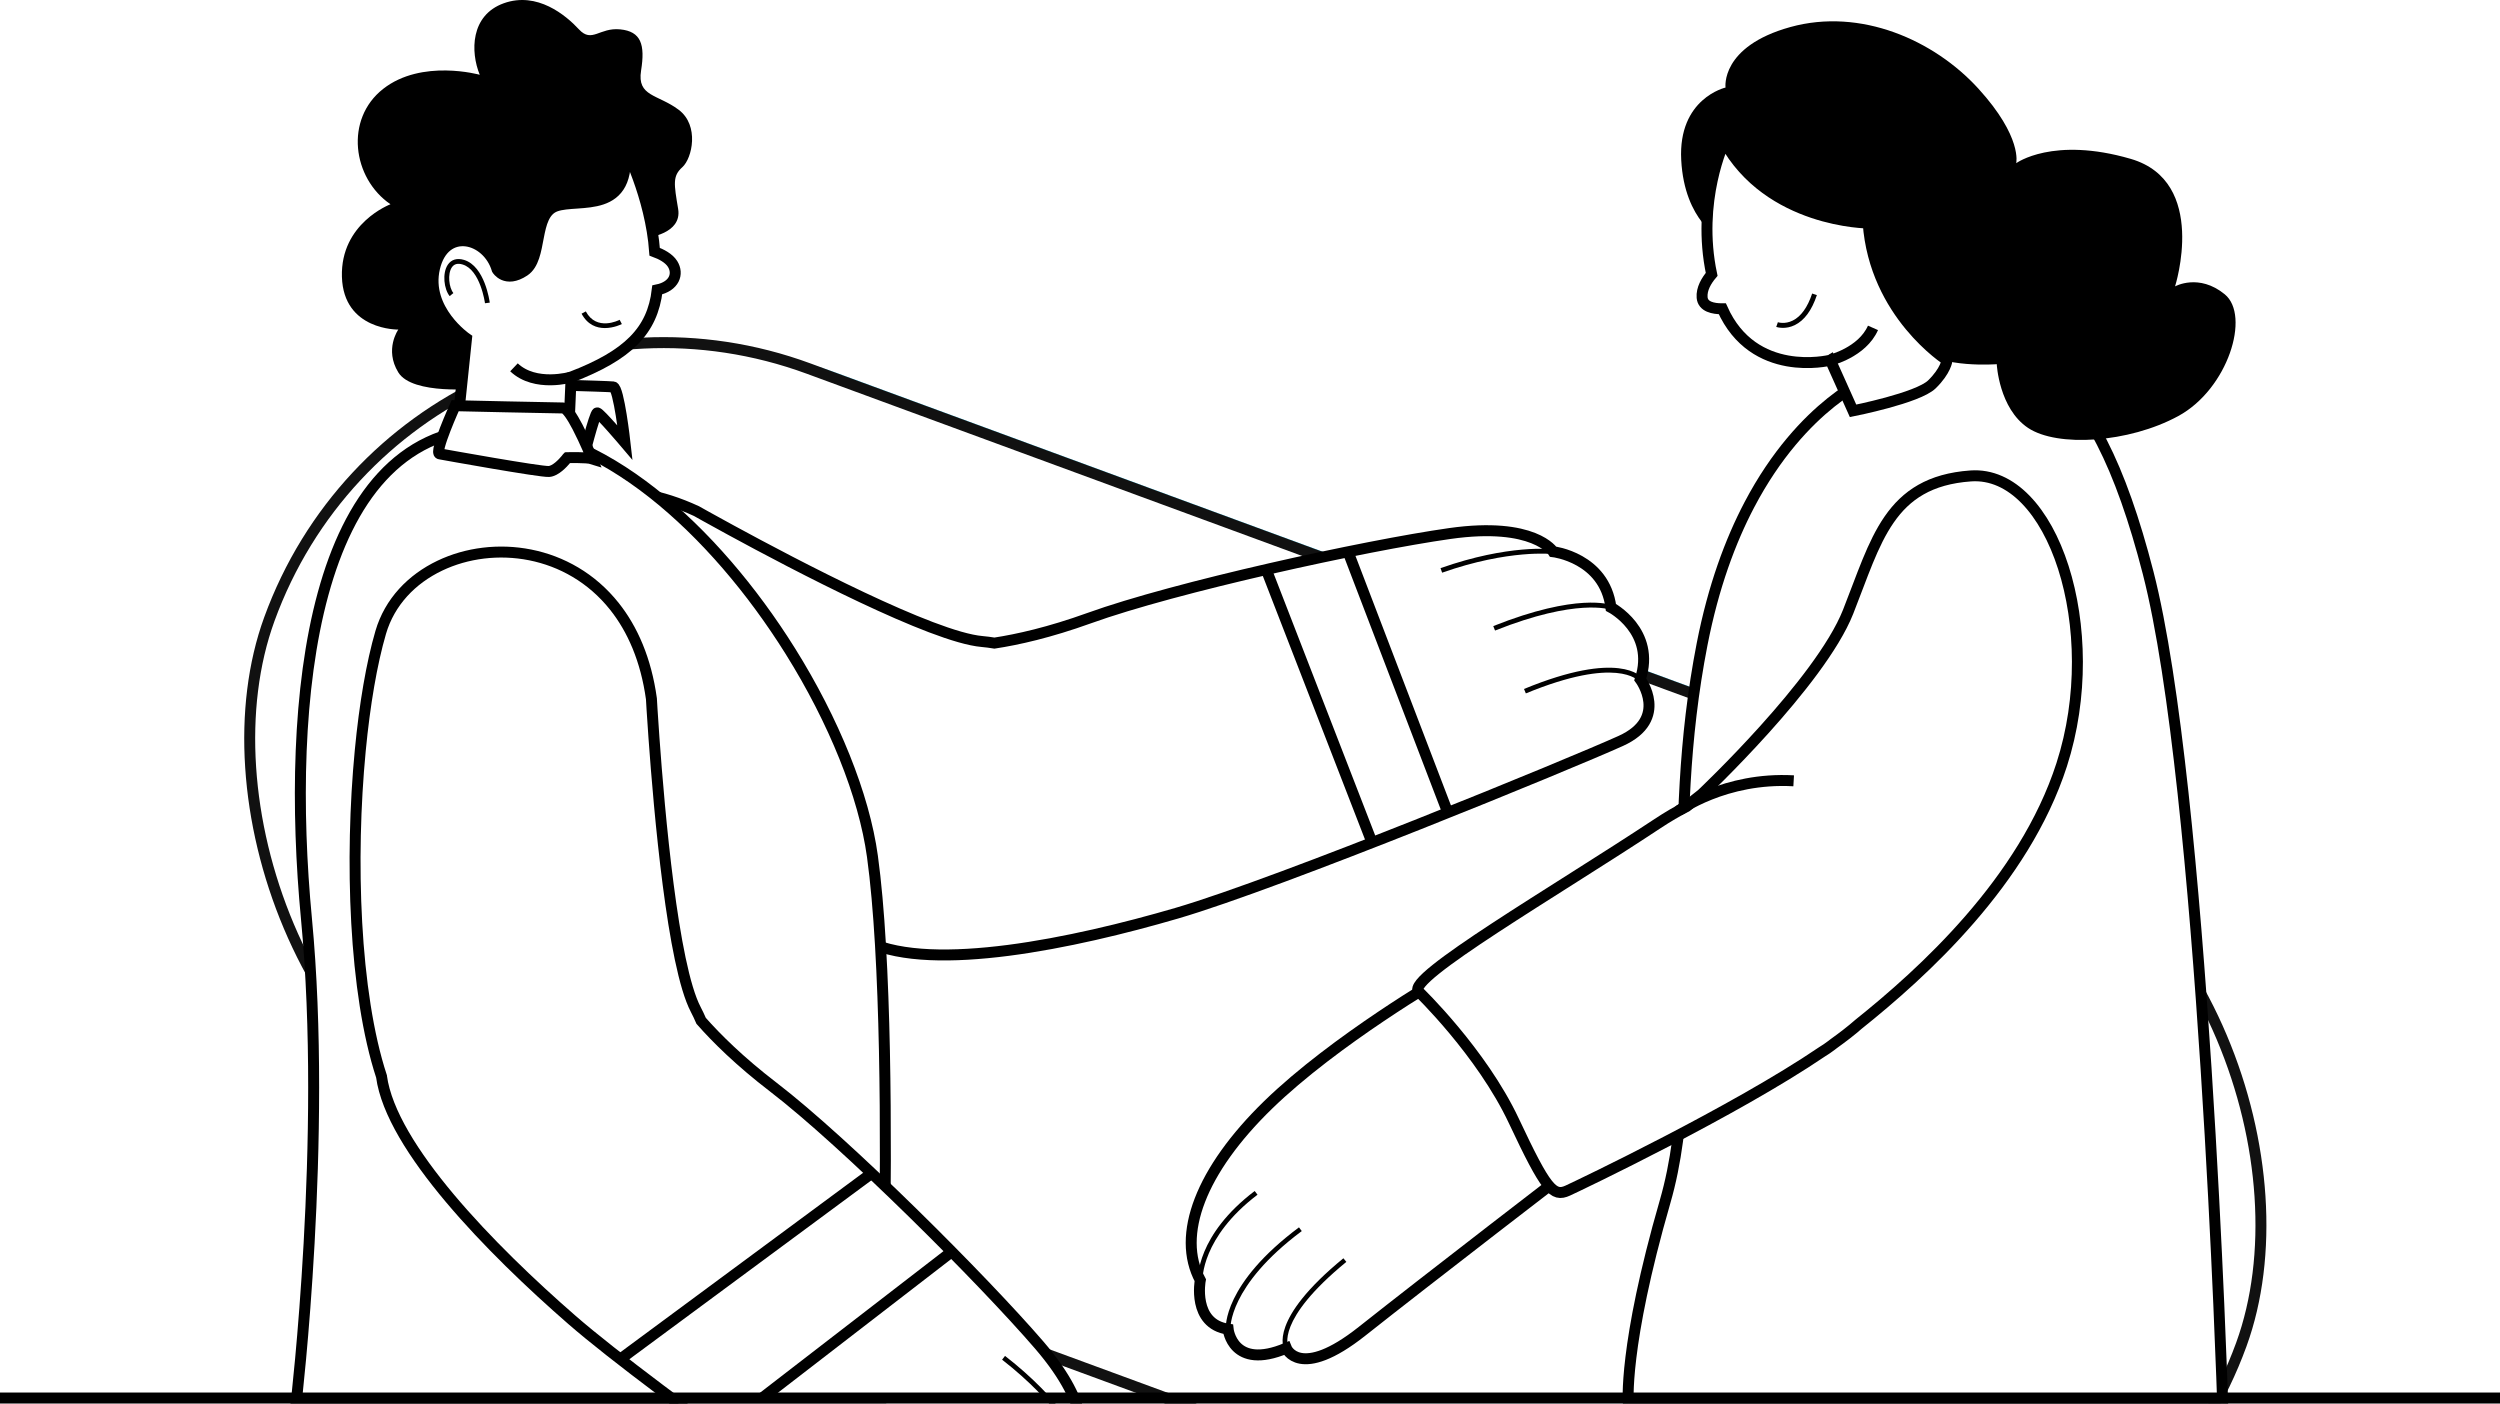
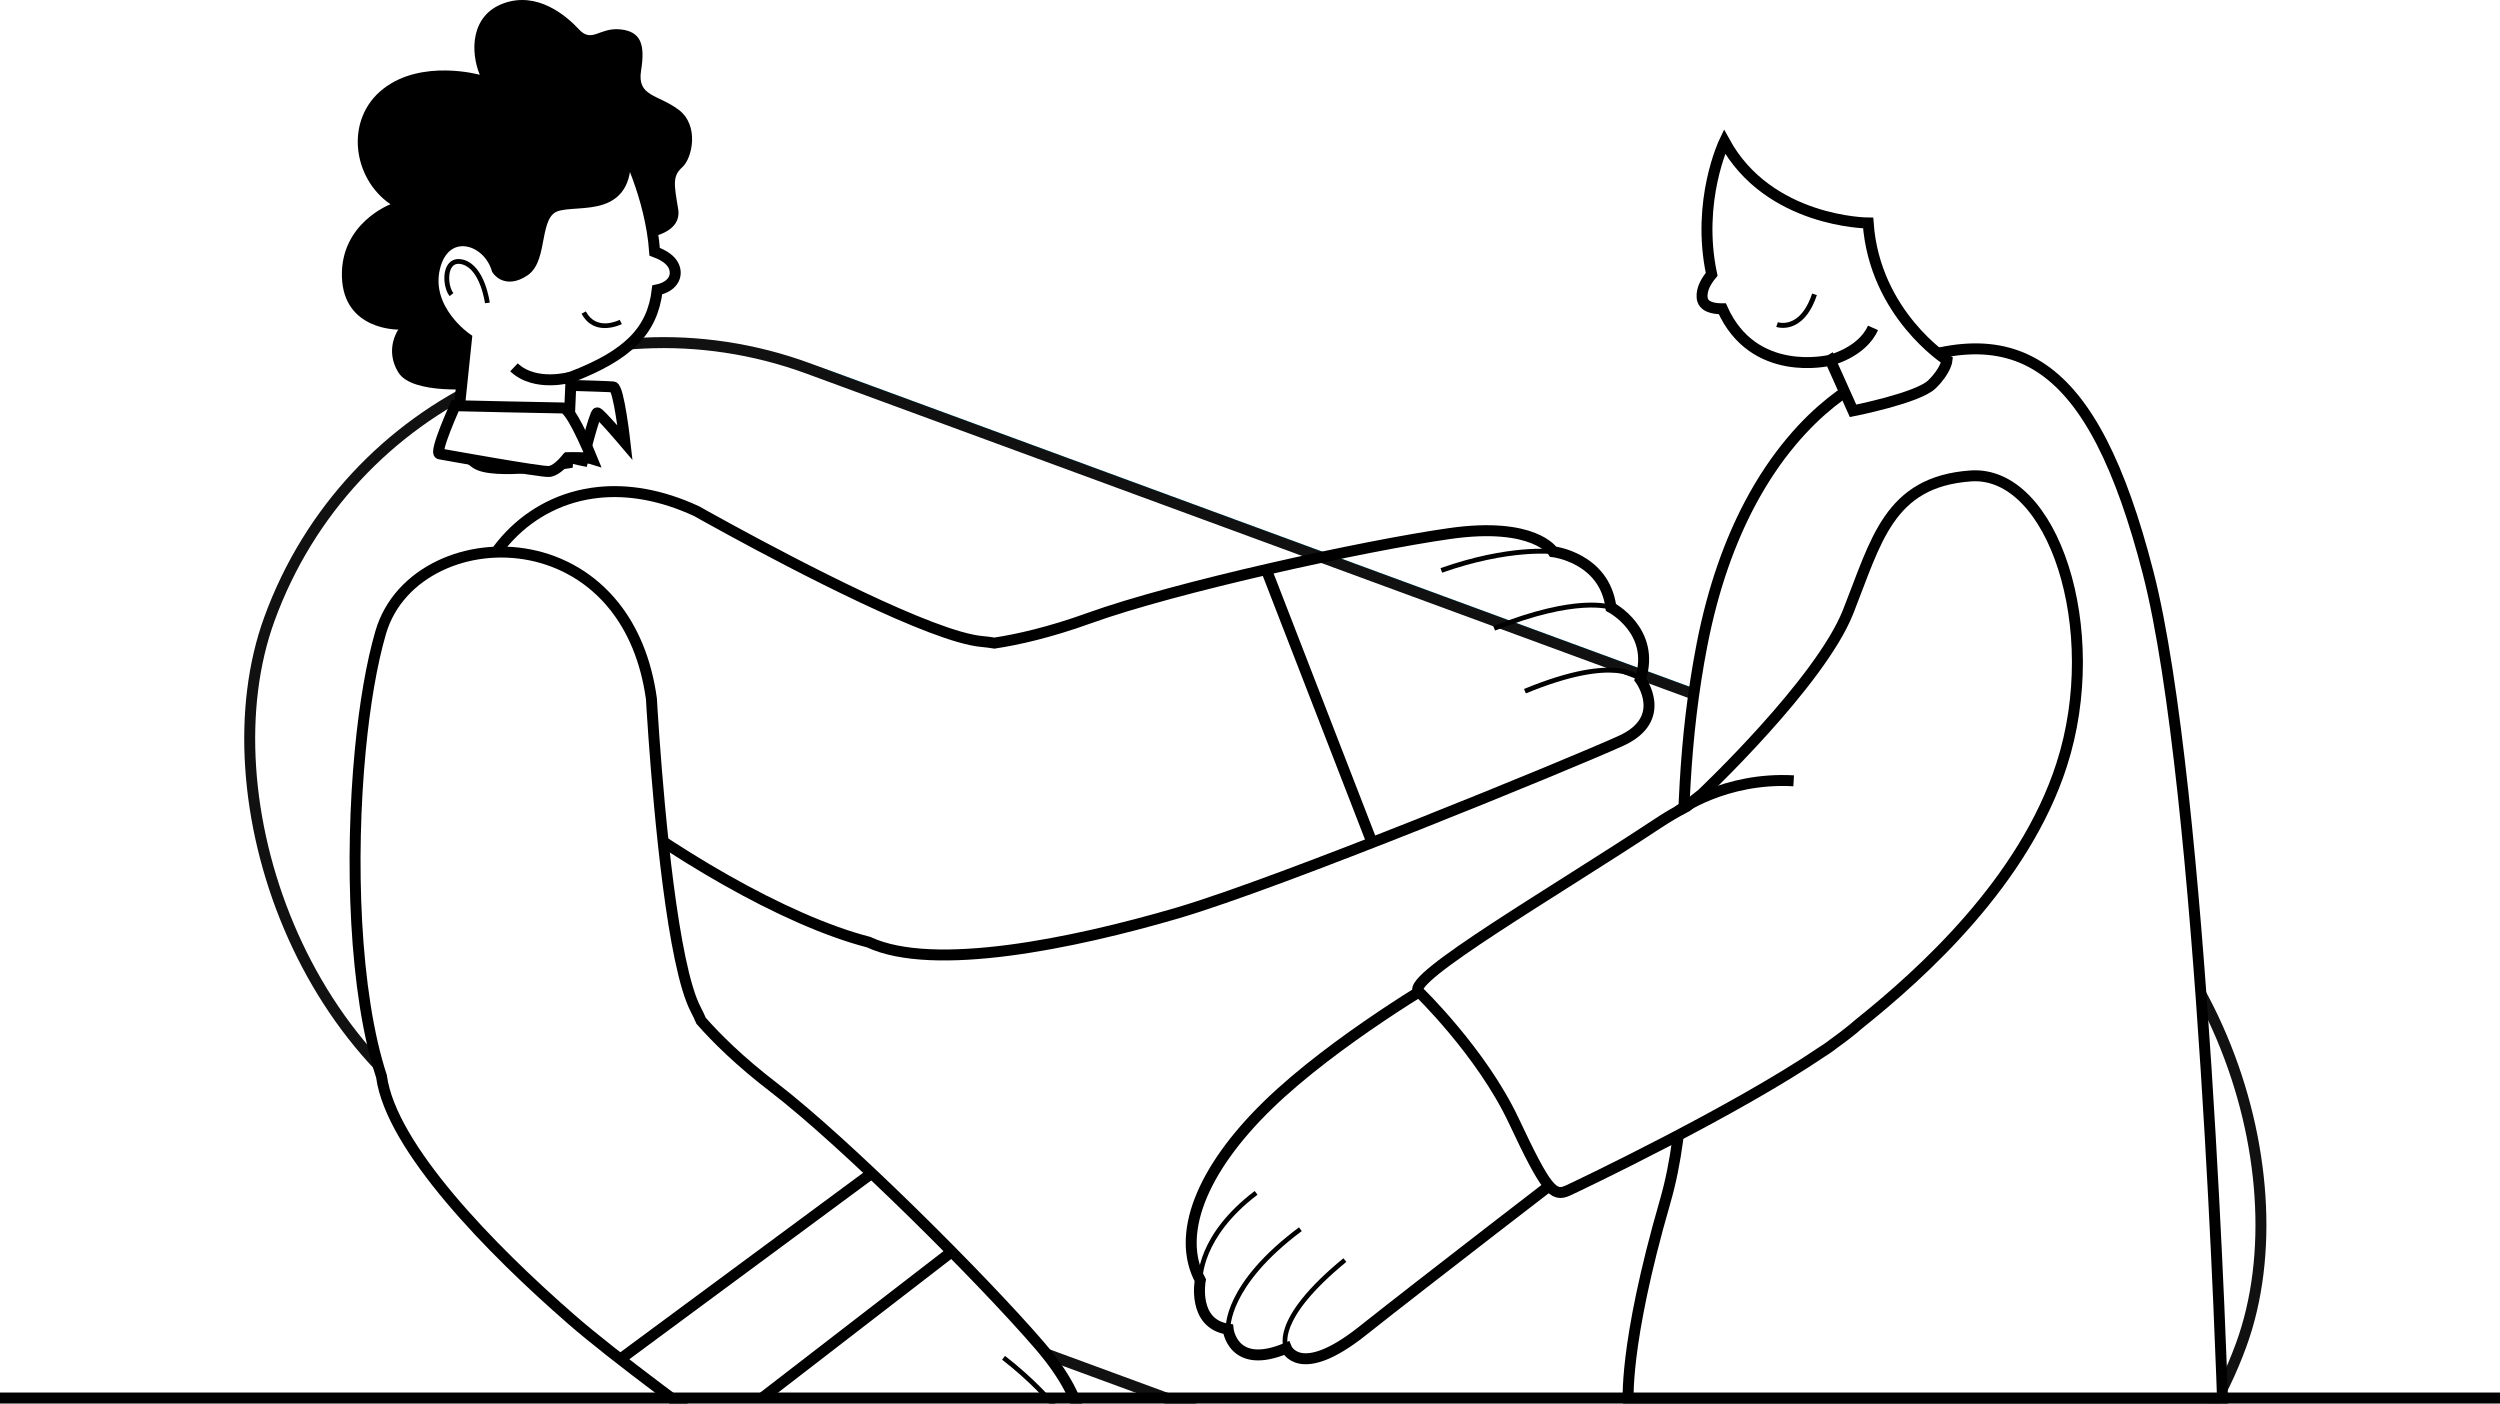
<svg xmlns="http://www.w3.org/2000/svg" width="228" height="128" viewBox="0 0 228 128" fill="none">
  <g clip-path="url(#clip0_457_86)">
    <g filter="url(#filter0_f_457_86)">
      <rect width="188.068" height="75.84" rx="37.92" transform="matrix(0.938 0.345 -0.342 0.94 40.953 21)" fill="#7BE1FF" />
    </g>
    <rect x="-0.298" y="-0.642" width="191.734" height="76.84" rx="38.42" transform="matrix(0.938 0.345 -0.342 0.94 37.762 21.064)" fill="white" stroke="#111111" />
    <path d="M53.144 42C53.144 42 54.243 37.653 54.468 37.653C54.693 37.653 57 40.374 57 40.374C57 40.374 56.437 35.352 55.931 35.289C55.425 35.226 46.872 35 46.872 35C46.872 35 45.654 36.806 46.097 38.748C46.54 40.689 53.144 42 53.144 42Z" fill="white" stroke="black" stroke-miterlimit="10" />
    <path d="M103.288 73.292C102.074 82.812 92.653 87.922 81.803 86.447C73.942 85.378 61.868 78.352 53.157 71.509C49.846 68.91 47.02 66.336 45.098 64.125C43.2 61.943 42.533 59.117 42.888 56.303C43.562 50.918 47.971 45.581 54.611 44.906C57.257 44.636 60.259 45.108 63.52 46.613C63.52 46.613 64.724 47.296 66.63 48.332C72.505 51.534 85.051 58.112 89.562 58.506C95.535 59.029 104.504 63.772 103.288 73.292Z" fill="white" />
-     <path d="M86.884 58.95C86.884 58.95 91.433 59.224 99.322 56.377C107.212 53.531 124.487 49.755 132.219 48.657C139.951 47.559 141.652 50.316 141.652 50.316C141.652 50.316 146.332 50.861 146.92 55.395C146.92 55.395 151.04 57.549 149.595 61.962C149.595 61.962 152.269 65.552 147.825 67.569C143.381 69.585 116.759 80.525 107.322 83.284C97.885 86.044 85.158 88.681 79.237 85.93C73.315 83.178 67.646 62.403 86.884 58.95Z" fill="white" />
-     <path d="M132 74.001L123.008 50.501" stroke="black" />
    <path d="M146.918 55.395C146.33 50.862 141.65 50.316 141.65 50.316C141.65 50.316 139.949 47.56 132.217 48.658C124.485 49.756 107.209 53.531 99.32 56.378C95.704 57.683 92.792 58.331 90.695 58.651C90.308 58.587 89.929 58.538 89.562 58.506C85.051 58.112 72.505 51.534 66.63 48.332C64.724 47.296 63.52 46.613 63.52 46.613C60.259 45.108 57.257 44.636 54.611 44.906C47.971 45.581 43.562 50.918 42.888 56.303C42.533 59.117 43.2 61.943 45.098 64.125C47.02 66.336 49.846 68.91 53.157 71.509C60.964 77.642 71.469 83.918 79.225 85.925C79.228 85.927 79.231 85.929 79.235 85.93C85.156 88.682 97.883 86.044 107.32 83.285C116.757 80.525 143.379 69.585 147.823 67.569C152.267 65.553 149.593 61.962 149.593 61.962C151.038 57.55 146.918 55.395 146.918 55.395Z" stroke="black" stroke-miterlimit="10" />
    <path d="M131.522 52.228L131.376 51.815C137.598 49.621 141.511 50.078 141.674 50.098L141.62 50.533C141.581 50.529 137.637 50.072 131.522 52.228Z" fill="black" />
    <path d="M136.348 57.507L136.186 57.099C143.847 54.044 146.872 55.142 146.997 55.19L146.84 55.599C146.811 55.588 143.814 54.529 136.348 57.507Z" fill="black" />
    <path d="M149.419 62.095C149.401 62.072 147.489 59.804 139.157 63.239L138.99 62.834C147.707 59.239 149.689 61.723 149.769 61.831L149.417 62.093L149.593 61.962L149.419 62.095Z" fill="black" />
-     <path d="M43.584 64.78L43.305 64.442C43.416 64.35 54.509 55.159 57.901 51.026L58.24 51.305C54.822 55.469 43.696 64.687 43.584 64.78Z" fill="black" />
    <path d="M58.99 21.676C58.99 21.676 62.228 21.343 61.847 19.057C61.466 16.772 61.323 16.058 62.228 15.248C63.133 14.439 63.799 11.439 61.895 10.011C59.99 8.582 58.085 8.82 58.466 6.439C58.847 4.059 58.466 2.868 56.562 2.678C54.657 2.487 53.99 3.963 52.8 2.678C51.61 1.392 48.991 -0.798 45.944 0.297C42.896 1.392 42.896 4.725 43.753 6.82C43.753 6.82 38.468 5.344 34.944 8.106C31.421 10.868 32.135 16.248 35.611 18.629C35.611 18.629 31.04 20.343 31.183 25.247C31.326 30.152 36.325 30.056 36.325 30.056C36.325 30.056 35.04 31.866 36.325 33.961C37.611 36.056 43.563 35.437 43.563 35.437C43.563 35.437 51.61 25.151 53.467 23.842C55.324 22.533 58.99 21.676 58.99 21.676Z" fill="black" />
    <path d="M59.942 26.438C59.503 30.185 57.266 32.4 52.086 34.39L51.884 39.122L51.753 42.23C51.753 42.23 44.96 43.373 43.372 42.23C41.785 41.087 41.595 40.008 41.595 40.008L42.547 30.866C42.547 30.866 38.738 28.263 39.627 24.453C40.515 20.645 44.451 21.597 45.341 24.58C45.341 24.58 46.102 25.85 47.817 24.707C49.531 23.565 48.578 19.566 50.673 18.803C52.769 18.041 57.72 19.692 56.959 13.344C56.959 13.344 59.341 17.87 59.705 22.958C60.298 23.177 61.004 23.537 61.339 24.073C61.906 24.979 61.498 26.116 59.942 26.438Z" fill="white" stroke="black" stroke-miterlimit="10" />
    <path d="M55.162 29.919C54.428 29.919 53.593 29.643 53.039 28.607L53.426 28.4C54.407 30.235 56.426 29.21 56.512 29.166L56.714 29.555C56.701 29.562 55.997 29.919 55.162 29.919Z" fill="black" />
    <path d="M44.231 27.656C44.227 27.626 43.815 24.616 42.194 24.124C41.74 23.986 41.416 24.072 41.205 24.387C40.802 24.987 40.947 26.234 41.349 26.728L41.009 27.005C40.493 26.372 40.314 24.927 40.841 24.142C41.16 23.667 41.686 23.511 42.322 23.704C44.213 24.278 44.648 27.464 44.666 27.6L44.231 27.656Z" fill="black" />
-     <path d="M80.657 115.202C80.534 122.638 80.328 128.002 80.328 128.002H27C27 128.002 29.856 103.814 27.951 83.816C26.047 63.816 28.396 39.628 44.458 39.057C54.64 38.694 65.182 48.361 72.067 59.367C76.043 65.722 78.8 72.524 79.566 78.101C80.838 87.344 80.847 103.736 80.657 115.202Z" fill="white" stroke="black" stroke-miterlimit="10" />
    <path d="M58.415 111.603C49.746 115.72 40.359 110.547 35.744 100.617C32.401 93.422 31.799 79.465 32.857 68.439C33.258 64.249 33.9 60.481 34.723 57.669C35.536 54.893 37.555 52.807 40.115 51.587C45.012 49.247 51.885 50.078 56.037 55.304C57.692 57.386 58.916 60.168 59.409 63.725C59.409 63.725 59.484 65.107 59.64 67.271C60.116 73.945 61.35 88.057 63.453 92.067C66.237 97.377 67.086 107.488 58.415 111.603Z" fill="white" />
    <path d="M61.635 90.05C61.635 90.05 63.859 94.027 70.514 99.132C77.169 104.237 89.671 116.742 94.769 122.658C99.867 128.574 98.465 131.494 98.465 131.494C98.465 131.494 100.531 135.729 97.032 138.67C97.032 138.67 97.442 143.302 92.948 144.467C92.948 144.467 91.369 148.656 87.273 146.003C83.177 143.351 59.598 126.845 52.181 120.39C44.765 113.935 35.675 104.645 34.795 98.175C33.915 91.705 48.344 75.719 61.635 90.05Z" fill="white" />
    <path d="M97.031 138.671C100.53 135.73 98.463 131.496 98.463 131.496C98.463 131.496 99.865 128.575 94.767 122.659C89.67 116.743 77.167 104.238 70.512 99.133C67.462 96.793 65.344 94.691 63.943 93.1C63.788 92.739 63.624 92.394 63.453 92.067C61.35 88.057 60.116 73.945 59.64 67.271C59.484 65.107 59.409 63.725 59.409 63.725C58.916 60.168 57.692 57.386 56.037 55.304C51.885 50.078 45.012 49.247 40.115 51.587C37.555 52.807 35.536 54.893 34.723 57.669C33.9 60.481 33.258 64.249 32.857 68.439C31.908 78.321 32.296 90.552 34.792 98.165C34.792 98.168 34.793 98.172 34.793 98.176C35.673 104.646 44.763 113.936 52.179 120.391C59.596 126.846 83.175 143.352 87.271 146.004C91.367 148.657 92.946 144.468 92.946 144.468C97.441 143.303 97.031 138.671 97.031 138.671Z" stroke="black" stroke-miterlimit="10" />
    <path d="M91.391 124.003L91.66 123.658C96.865 127.711 98.592 131.251 98.663 131.4L98.268 131.589C98.25 131.554 96.506 127.987 91.391 124.003Z" fill="black" />
    <path d="M87 114L69.5 127.502" stroke="black" />
    <path d="M79.5 107.001L56.5 124.003" stroke="black" />
    <path d="M52.094 34.39C52.094 34.39 48.826 35.352 46.875 33.5" stroke="black" stroke-miterlimit="10" />
    <path d="M54 41.841C53.523 41.689 51.739 41.74 51.739 41.74L51.734 41.745C51.723 41.76 51.681 41.818 51.612 41.9C51.339 42.229 50.667 42.96 50.061 42.999C49.279 43.05 40.617 41.488 40.09 41.391C39.565 41.294 41.51 37 41.51 37C41.51 37 50.565 37.207 51.348 37.207C51.672 37.207 52.183 38.005 52.672 38.939C53.36 40.255 54 41.841 54 41.841Z" fill="white" stroke="black" stroke-miterlimit="10" />
    <path d="M202.709 128.02H148.505C148.505 128.02 148.013 122.894 151.856 109.591C152.371 107.812 152.737 105.958 152.995 104.032C154.674 91.56 151.837 76.1 155.234 58.738C156.258 53.503 157.808 49.338 159.538 46.042C164.434 36.719 170.778 34.342 170.778 34.342C183.786 28.275 190.883 32.722 195.909 52.234C200.935 71.747 202.709 128.02 202.709 128.02Z" fill="white" stroke="black" stroke-miterlimit="10" />
-     <path d="M156.973 21.828C156.973 21.828 153.623 20.205 153.327 14.588C153.031 8.97 157.368 7.985 157.368 7.985C157.368 7.985 156.875 4.24 163.281 2.466C169.686 0.692 176.388 3.649 180.428 8.083C184.469 12.518 183.878 14.883 183.878 14.883C183.878 14.883 187.228 12.42 194.324 14.489C201.42 16.559 198.365 26.118 198.365 26.118C198.365 26.118 200.533 24.903 202.898 26.841C205.263 28.779 203.194 35.48 198.66 37.944C194.127 40.408 187.623 40.802 184.962 39.028C182.301 37.254 182.104 33.214 182.104 33.214C182.104 33.214 177.078 33.608 175.107 31.834C173.136 30.06 162.492 20.338 162.492 20.338L156.973 21.828Z" fill="black" />
    <path d="M177.571 32.849C177.571 32.849 177.472 33.805 176.191 35.053C174.91 36.302 168.998 37.468 168.998 37.468L168.222 35.736L166.927 32.849L166.924 32.851C166.773 32.887 159.922 34.54 157.077 28.162C156.243 28.166 155.306 27.98 155.233 27.135C155.166 26.344 155.632 25.58 156.103 25.023C154.678 18.31 157.27 12.913 157.27 12.913C161.31 20.305 170.377 20.338 170.377 20.338C170.969 28.65 177.571 32.849 177.571 32.849Z" fill="white" stroke="black" stroke-miterlimit="10" />
    <path d="M162.607 29.902C162.248 29.902 162.01 29.821 161.992 29.815L162.143 29.387L162.068 29.601L162.142 29.386C162.168 29.395 162.774 29.595 163.498 29.236C164.252 28.862 164.848 28.032 165.269 26.77L165.699 26.913C165.236 28.302 164.559 29.222 163.687 29.649C163.282 29.847 162.903 29.902 162.607 29.902Z" fill="black" />
    <path d="M155.207 72.428C155.207 72.428 165.991 62.263 168.555 55.801C171.12 49.339 172.258 43.935 179.737 43.404C187.216 42.873 192.018 57.392 188.033 69.747C184.048 82.102 172.196 91.386 167.031 95.345C161.865 99.303 152.714 98.103 149.123 90.284C145.532 82.465 149.805 76.587 155.207 72.428Z" fill="white" />
    <path d="M131.62 89.115C131.62 89.115 121.752 94.831 115.643 100.776C109.534 106.72 107.25 112.638 109.466 116.755C109.466 116.755 108.707 120.739 112.005 121.221C112.005 121.221 112.405 125.024 117.316 122.952C117.316 122.952 118.505 125.942 124.225 121.407C129.944 116.872 143.739 106.268 143.739 106.268C143.739 106.268 137.438 87.847 131.62 89.115Z" fill="white" stroke="black" stroke-miterlimit="10" />
    <path d="M129.366 90.418C129.366 90.418 135.111 95.942 138.064 102.224C141.017 108.505 141.662 109.186 142.982 108.581C144.302 107.976 163.16 98.971 169.501 93.412C175.841 87.853 171.593 74.352 165.349 72.632C165.349 72.632 160.54 68.91 151.171 75.112C141.802 81.315 128.196 89.217 129.366 90.418Z" fill="white" />
    <path d="M117.133 123.06C117.07 122.954 115.657 120.379 122.517 114.755L122.787 115.084C116.27 120.427 117.487 122.822 117.5 122.846L117.133 123.06Z" fill="black" />
    <path d="M112.215 121.204L111.792 121.238C111.778 121.071 111.536 117.104 118.467 111.934L118.721 112.275C112.005 117.284 112.213 121.165 112.215 121.204Z" fill="black" />
    <path d="M109.672 116.744L109.248 116.765C109.239 116.599 109.106 112.658 114.428 108.619L114.685 108.958C109.54 112.862 109.67 116.706 109.672 116.744Z" fill="black" />
    <path d="M153.079 73.95C153.079 73.95 157.289 70.854 163.583 71.21" stroke="black" stroke-miterlimit="10" />
    <path d="M179.727 43.405C172.248 43.936 171.11 49.34 168.546 55.802C165.981 62.264 155.198 72.429 155.198 72.429C154.731 72.788 154.274 73.16 153.829 73.545C152.987 73.98 152.102 74.495 151.169 75.112C141.8 81.315 128.194 89.217 129.364 90.418C129.364 90.418 135.109 95.942 138.062 102.224C141.015 108.505 141.659 109.186 142.98 108.581C144.114 108.061 158.206 101.335 166.169 95.926C166.463 95.746 166.749 95.554 167.021 95.346C167.085 95.296 167.155 95.243 167.221 95.192C168.087 94.572 168.858 93.974 169.499 93.412C169.5 93.41 169.502 93.409 169.504 93.407C175.308 88.765 184.588 80.4 188.024 69.748C192.008 57.393 187.206 42.873 179.727 43.405Z" stroke="black" stroke-miterlimit="10" />
    <path d="M166.914 32.85C166.914 32.85 169.825 32.145 170.817 29.902" stroke="black" stroke-miterlimit="10" />
    <path d="M0 128H228" stroke="black" stroke-width="2" />
    <path d="M115.5 52L125 76.5" stroke="black" />
  </g>
  <defs>
    <filter id="filter0_f_457_86" x="0.414" y="6.495" width="231.621" height="165.222" filterUnits="userSpaceOnUse" color-interpolation-filters="sRGB">
      <feGaussianBlur stdDeviation="12.63" />
    </filter>
    <clipPath id="clip0_457_86">
      <rect width="228" height="128" fill="white" />
    </clipPath>
  </defs>
</svg>